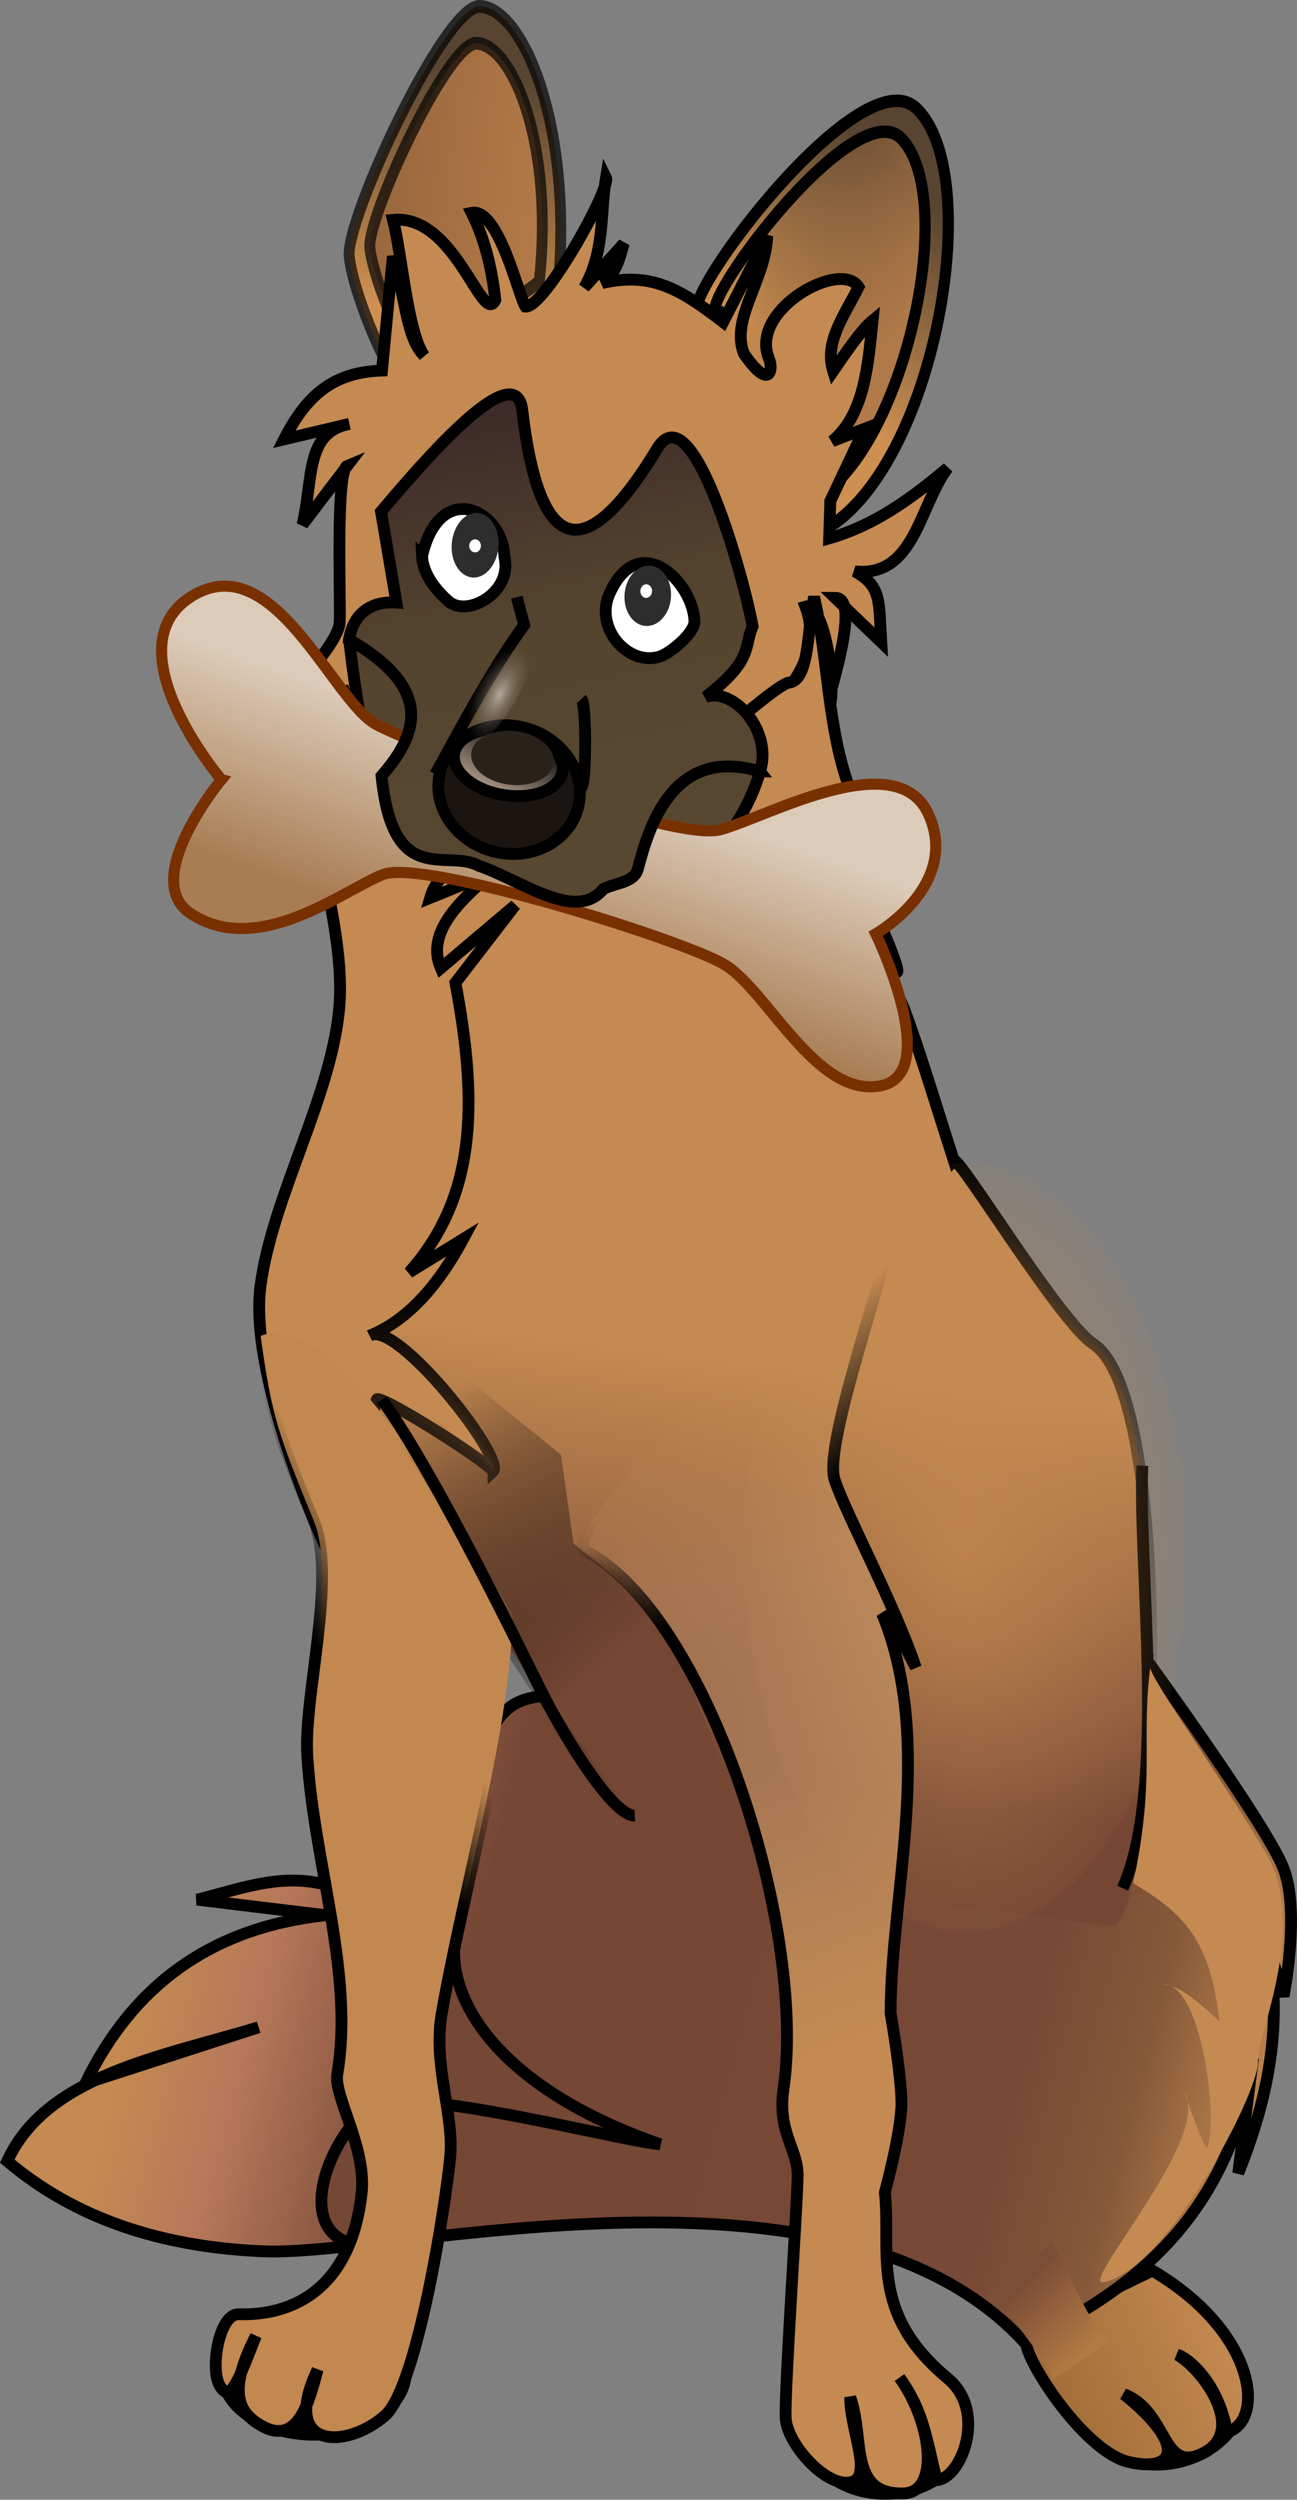
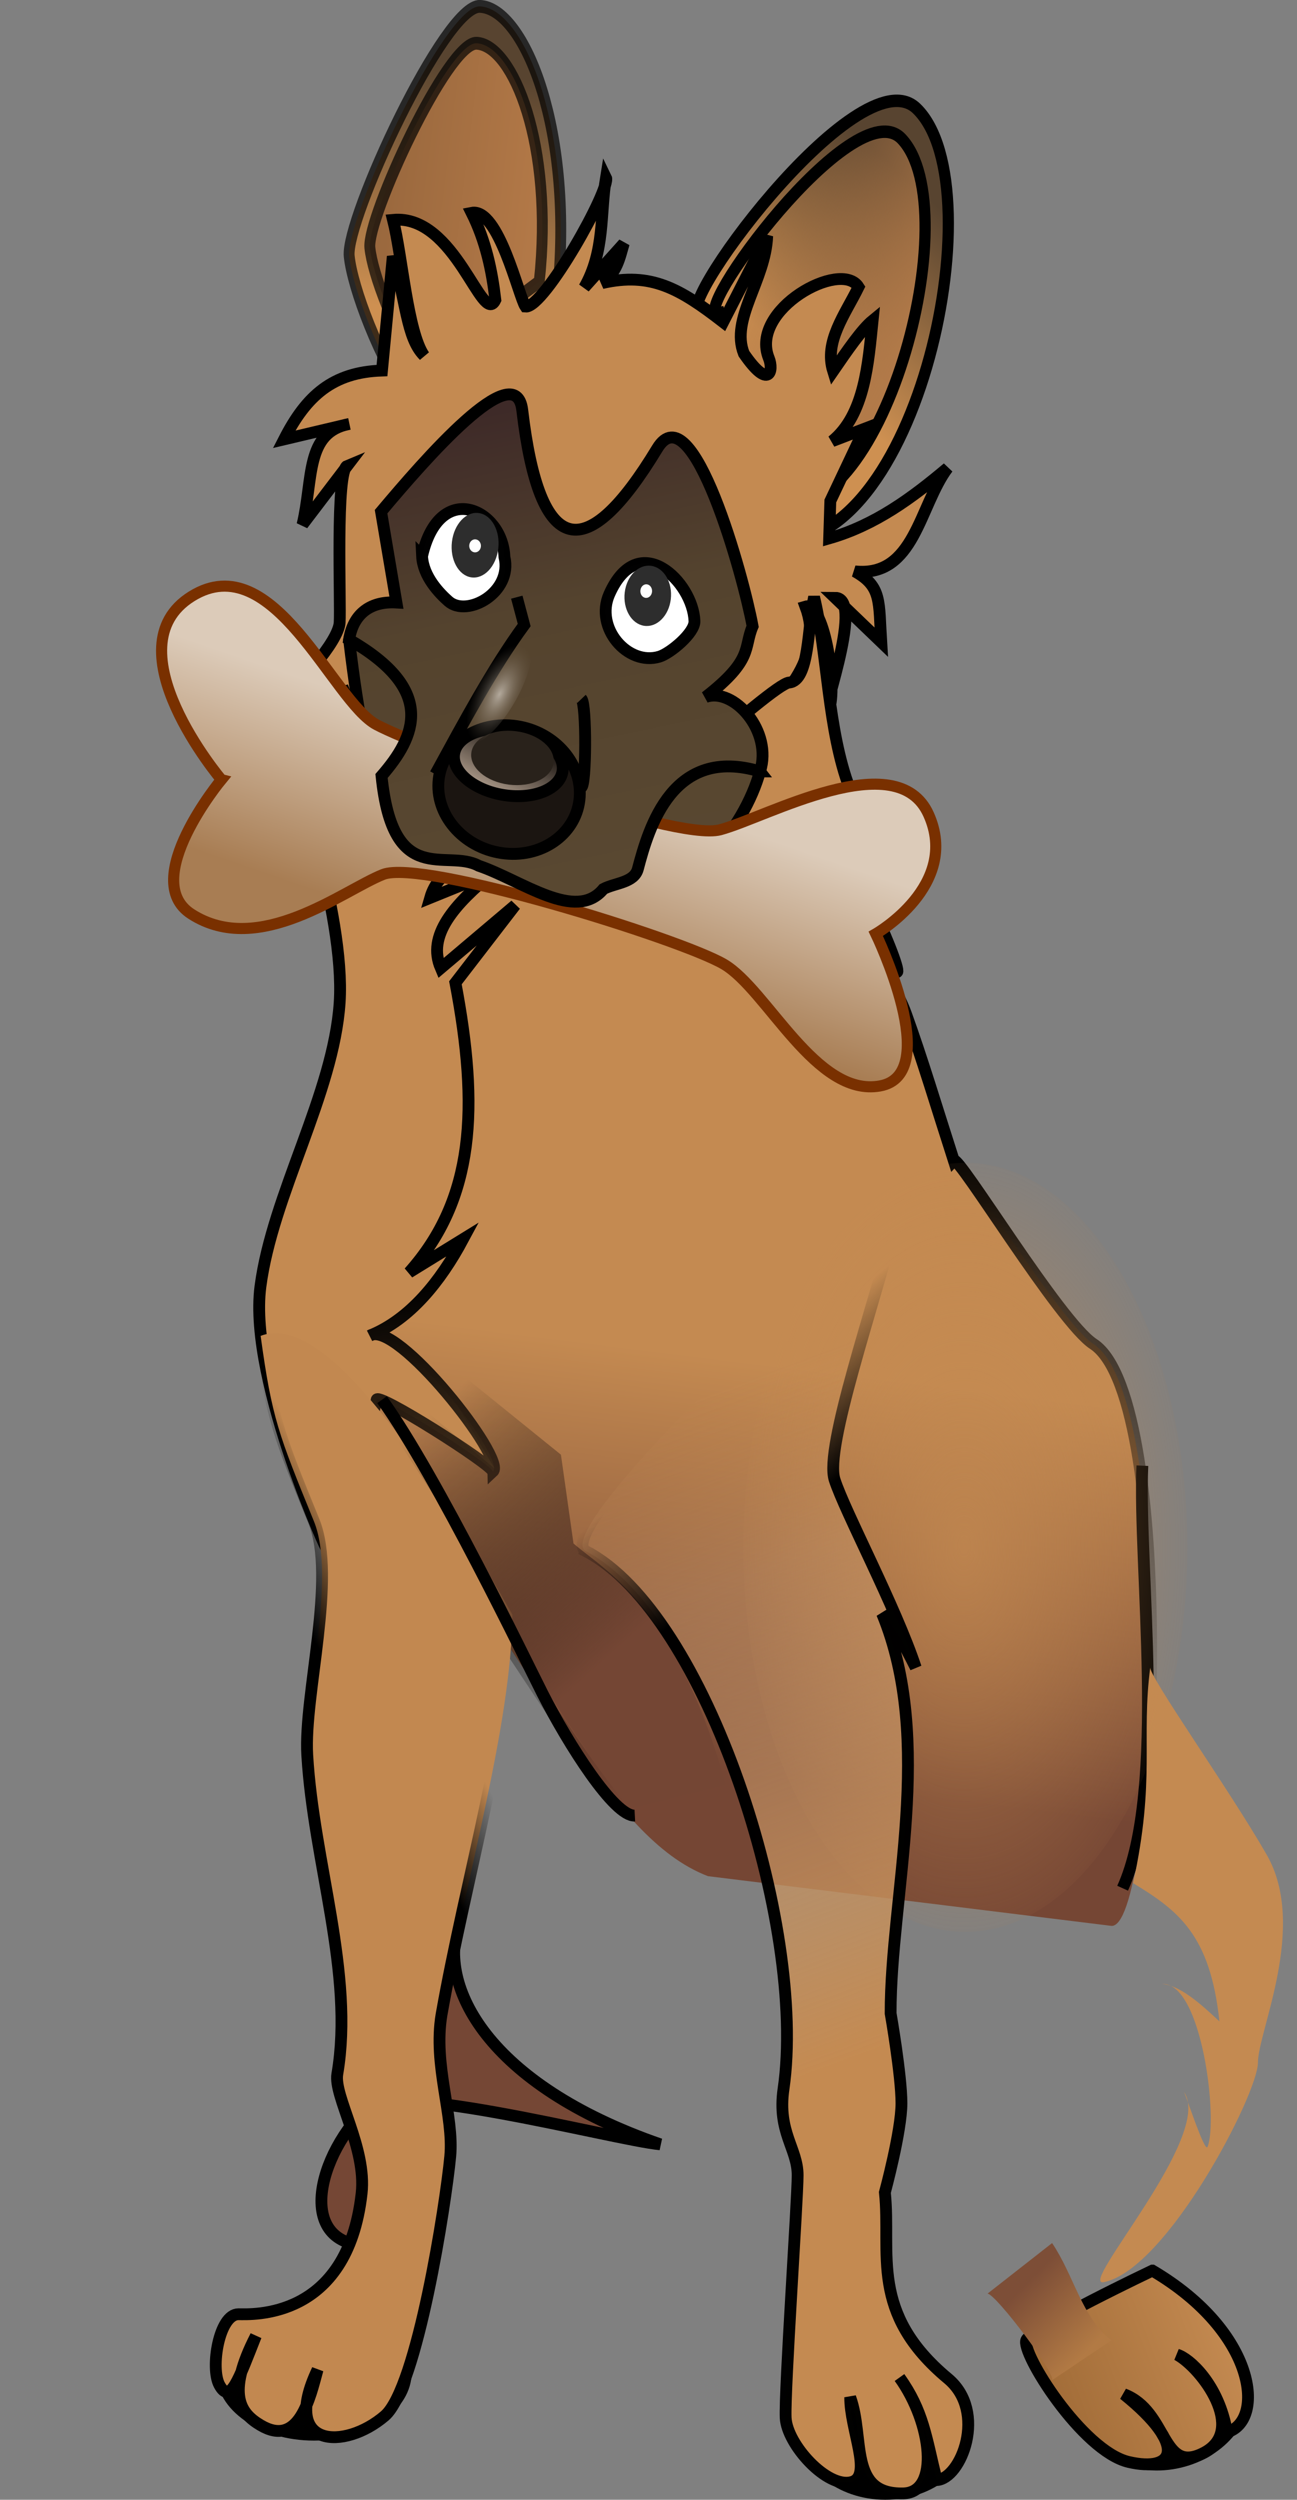
<svg xmlns="http://www.w3.org/2000/svg" xmlns:ns1="http://sodipodi.sourceforge.net/DTD/sodipodi-0.dtd" xmlns:ns2="http://www.inkscape.org/namespaces/inkscape" xmlns:xlink="http://www.w3.org/1999/xlink" width="109.881" height="211.742" version="1.1" style="stroke-width:0.2" id="svg301" ns1:docname="sage-bone.svg" ns2:version="1.2.2 (b0a8486541, 2022-12-01)">
  <rect width="100%" height="100%" fill="#808080" stroke="none" />
  <ns1:namedview id="namedview303" pagecolor="#ffffff" bordercolor="#666666" borderopacity="1.0" ns2:pageshadow="2" ns2:pageopacity="0.0" ns2:pagecheckerboard="0" showgrid="false" ns2:current-layer="svg301" ns2:snap-global="false" ns2:showpageshadow="2" ns2:deskcolor="#d1d1d1" ns2:zoom="1.3650556" ns2:cx="-38.459972" ns2:cy="48.715964" ns2:window-width="1422" ns2:window-height="719" ns2:window-x="0" ns2:window-y="0" ns2:window-maximized="1" />
  <defs id="defs108">
    <linearGradient ns2:collect="always" id="linearGradient210913">
      <stop style="stop-color:#7d4e37;stop-opacity:1" offset="0" id="stop210909" />
      <stop style="stop-color:#b27a44;stop-opacity:1" offset="1" id="stop210911" />
    </linearGradient>
    <linearGradient ns2:collect="always" id="linearGradient209795">
      <stop style="stop-color:#9f6a36;stop-opacity:1" offset="0" id="stop209791" />
      <stop style="stop-color:#c48a51;stop-opacity:1" offset="1" id="stop209793" />
    </linearGradient>
    <linearGradient ns2:collect="always" id="linearGradient196686">
      <stop style="stop-color:#c48a51;stop-opacity:0.741" offset="0" id="stop196682" />
      <stop style="stop-color:#c48a51;stop-opacity:0.066" offset="1" id="stop196684" />
    </linearGradient>
    <linearGradient ns2:collect="always" id="linearGradient182074">
      <stop style="stop-color:#c48a51;stop-opacity:1;" offset="0" id="stop182070" />
      <stop style="stop-color:#d1a57a;stop-opacity:0.282" offset="0.726" id="stop186978" />
      <stop style="stop-color:#c28850;stop-opacity:0.05" offset="1" id="stop182072" />
    </linearGradient>
    <linearGradient ns2:collect="always" id="linearGradient181716">
      <stop style="stop-color:#000000;stop-opacity:1;" offset="0" id="stop181712" />
      <stop style="stop-color:#000000;stop-opacity:0;" offset="1" id="stop181714" />
    </linearGradient>
    <linearGradient ns2:collect="always" id="linearGradient176255">
      <stop style="stop-color:#744634;stop-opacity:1" offset="0" id="stop176251" />
      <stop style="stop-color:#000000;stop-opacity:0;" offset="1" id="stop176253" />
    </linearGradient>
    <linearGradient ns2:collect="always" id="linearGradient174774">
      <stop style="stop-color:#000000;stop-opacity:1;" offset="0" id="stop174770" />
      <stop style="stop-color:#000000;stop-opacity:0;" offset="1" id="stop174772" />
    </linearGradient>
    <linearGradient ns2:collect="always" id="linearGradient129823">
      <stop style="stop-color:#c48a51;stop-opacity:1;" offset="0" id="stop129819" />
      <stop style="stop-color:#754634;stop-opacity:1" offset="1" id="stop129821" />
    </linearGradient>
    <linearGradient ns2:collect="always" id="linearGradient129321">
      <stop style="stop-color:#000000;stop-opacity:1;" offset="0" id="stop129317" />
      <stop style="stop-color:#000000;stop-opacity:0;" offset="1" id="stop129319" />
    </linearGradient>
    <linearGradient ns2:collect="always" id="linearGradient94327">
      <stop style="stop-color:#c48a51;stop-opacity:1" offset="0" id="stop94323" />
      <stop style="stop-color:#b6785a;stop-opacity:1" offset="0.105" id="stop128243" />
      <stop style="stop-color:#744634;stop-opacity:1" offset="0.279" id="stop94523" />
      <stop style="stop-color:#784936;stop-opacity:1" offset="0.78" id="stop94589" />
      <stop style="stop-color:#865939;stop-opacity:1" offset="0.881" id="stop128885" />
      <stop style="stop-color:#c0874f;stop-opacity:1" offset="1" id="stop94325" />
    </linearGradient>
    <linearGradient ns2:collect="always" id="linearGradient54499">
      <stop style="stop-color:#584430;stop-opacity:1" offset="0" id="stop54495" />
      <stop style="stop-color:#ce9051;stop-opacity:1" offset="1" id="stop54497" />
    </linearGradient>
    <linearGradient ns2:collect="always" id="linearGradient53777">
      <stop style="stop-color:#b27a49;stop-opacity:1" offset="0" id="stop53773" />
      <stop style="stop-color:#9b6a40;stop-opacity:0" offset="1" id="stop53775" />
    </linearGradient>
    <linearGradient ns2:collect="always" id="linearGradient53769">
      <stop style="stop-color:#b57a48;stop-opacity:1" offset="0" id="stop53765" />
      <stop style="stop-color:#98673d;stop-opacity:1" offset="1" id="stop53767" />
    </linearGradient>
    <linearGradient ns2:collect="always" id="linearGradient49041">
      <stop style="stop-color:#594831;stop-opacity:1" offset="0" id="stop49037" />
      <stop style="stop-color:#54432e;stop-opacity:1" offset="0.583" id="stop49493" />
      <stop style="stop-color:#3e2a28;stop-opacity:1" offset="1" id="stop49039" />
    </linearGradient>
    <linearGradient ns2:collect="always" id="linearGradient48715">
      <stop style="stop-color:#dfc9b4;stop-opacity:1" offset="0" id="stop48711" />
      <stop style="stop-color:#dfc9b4;stop-opacity:0" offset="1" id="stop48713" />
    </linearGradient>
    <linearGradient ns2:collect="always" id="linearGradient47371">
      <stop style="stop-color:#d7d0c6;stop-opacity:0.725" offset="0" id="stop47367" />
      <stop style="stop-color:#695b49;stop-opacity:0" offset="1" id="stop47369" />
    </linearGradient>
    <linearGradient id="id14">
      <stop offset="0" style="stop-color:#4c4b1f;stop-opacity:1" id="stop2" />
      <stop offset="1" style="stop-color:#ecffba;stop-opacity:0" id="stop4" />
    </linearGradient>
    <linearGradient id="id13">
      <stop offset="0" style="stop-color:#5e5d26;stop-opacity:1" id="stop7" />
      <stop offset="1" style="stop-color:#ecffba;stop-opacity:1" id="stop9" />
    </linearGradient>
    <linearGradient id="id11">
      <stop offset="0" style="stop-color:#c4a000;stop-opacity:0" id="stop12" />
      <stop offset="1" style="stop-color:white;stop-opacity:1" id="stop14" />
    </linearGradient>
    <linearGradient id="id9">
      <stop offset="0" style="stop-color:#a7a748;stop-opacity:1" id="stop17" />
      <stop offset="0.257" style="stop-color:#5f5f29;stop-opacity:1" id="stop19" />
      <stop offset="1" style="stop-color:#5a5a27;stop-opacity:0" id="stop21" />
    </linearGradient>
    <linearGradient id="id10">
      <stop offset="0" style="stop-color:#5a5a27;stop-opacity:1" id="stop24" />
      <stop offset="1" style="stop-color:#5a5a27;stop-opacity:0" id="stop26" />
    </linearGradient>
    <linearGradient id="id12">
      <stop offset="0" style="stop-color:white;stop-opacity:1" id="stop29" />
      <stop offset="1" style="stop-color:white;stop-opacity:0" id="stop31" />
    </linearGradient>
    <linearGradient id="id8">
      <stop offset="0" style="stop-color:#ab9f92;stop-opacity:1" id="stop34" />
      <stop offset="0.343" style="stop-color:#a99e91;stop-opacity:1" id="stop36" />
      <stop offset="1" style="stop-color:#ab9f92;stop-opacity:1" id="stop38" />
    </linearGradient>
    <linearGradient id="id7">
      <stop offset="0" style="stop-color:#c6c6a2;stop-opacity:1" id="stop41" />
      <stop offset="0.46" style="stop-color:#ebebde;stop-opacity:1" id="stop43" />
      <stop offset="1" style="stop-color:#c6c6a2;stop-opacity:1" id="stop45" />
    </linearGradient>
    <linearGradient id="id6">
      <stop offset="0" style="stop-color:#a1a16f;stop-opacity:1" id="stop48" />
      <stop offset="1" style="stop-color:#c5c5a1;stop-opacity:1" id="stop50" />
    </linearGradient>
    <linearGradient id="id5">
      <stop offset="0" style="stop-color:white;stop-opacity:1" id="stop53" />
      <stop offset="1" style="stop-color:white;stop-opacity:0" id="stop55" />
    </linearGradient>
    <linearGradient id="id4">
      <stop offset="0" style="stop-color:#8b8b55;stop-opacity:1" id="stop58" />
      <stop offset="0.278" style="stop-color:#8e8e58;stop-opacity:1" id="stop60" />
      <stop offset="0.427" style="stop-color:#a0a069;stop-opacity:1" id="stop62" />
      <stop offset="0.748" style="stop-color:#65653d;stop-opacity:1" id="stop64" />
      <stop offset="1" style="stop-color:#7a7a43;stop-opacity:1" id="stop66" />
    </linearGradient>
    <linearGradient id="id3">
      <stop offset="0" style="stop-color:#f18752;stop-opacity:1" id="stop69" />
      <stop offset="1" style="stop-color:#f5ff53;stop-opacity:1" id="stop71" />
    </linearGradient>
    <linearGradient id="id2">
      <stop offset="0" style="stop-color:#adad7f;stop-opacity:1" id="stop74" />
      <stop offset="1" style="stop-color:#d1d1b7;stop-opacity:1" id="stop76" />
    </linearGradient>
    <linearGradient id="id1">
      <stop offset="0" style="stop-color:#5f6133;stop-opacity:1" id="stop79" />
      <stop offset="0.336" style="stop-color:#41451d;stop-opacity:1" id="stop81" />
      <stop offset="1" style="stop-color:#d5d6bd;stop-opacity:1" id="stop83" />
    </linearGradient>
    <linearGradient id="id19" gradientTransform="translate(-7.979,62.245)" xlink:href="#id1" x1="30.3" y1="59.4" x2="30.2" y2="53.8" gradientUnits="userSpaceOnUse" />
    <linearGradient id="id20" gradientTransform="translate(-47.651,19.306)" xlink:href="#id2" x1="25.1" y1="40.4" x2="24.3" y2="38.7" gradientUnits="userSpaceOnUse" />
    <linearGradient id="id37" gradientTransform="translate(-47.651,19.306)" xlink:href="#id2" x1="25.1" y1="40.4" x2="24.3" y2="38.7" gradientUnits="userSpaceOnUse" />
    <linearGradient id="id18" gradientTransform="translate(18.679,3.093)" xlink:href="#id3" x1="42.6" y1="-28.9" x2="56.7" y2="-28.9" gradientUnits="userSpaceOnUse" />
    <linearGradient id="id55" gradientTransform="translate(18.679,3.093)" xlink:href="#id3" x1="42.6" y1="-28.9" x2="56.7" y2="-28.9" gradientUnits="userSpaceOnUse" />
    <linearGradient id="id56" gradientTransform="translate(18.679,3.093)" xlink:href="#id3" x1="42.6" y1="-28.9" x2="56.7" y2="-28.9" gradientUnits="userSpaceOnUse" />
    <linearGradient id="id15" gradientTransform="translate(15.868,5.305)" xlink:href="#id4" x1="17" y1="128.6" x2="31.4" y2="128.9" gradientUnits="userSpaceOnUse" />
    <radialGradient id="id16" r="7.048" fx="37.018" fy="171.495" cx="37" cy="171.5" gradientTransform="matrix(0.036,0.512,-0.767,0.054,163.029,135.112)" xlink:href="#id5" gradientUnits="userSpaceOnUse" />
    <radialGradient id="id17" r="7.917" fx="34.313" fy="157.013" cx="34.3" cy="157" gradientTransform="matrix(0.632,0,0,1.581,12.617,-91.284)" xlink:href="#id5" gradientUnits="userSpaceOnUse" />
    <linearGradient id="id59" gradientTransform="translate(139.745,-88.172)" xlink:href="#id6" x1="-68.5" y1="129" x2="-68.5" y2="134.2" gradientUnits="userSpaceOnUse" />
    <linearGradient id="id58" gradientTransform="translate(139.745,-88.172)" xlink:href="#id7" x1="-80.1" y1="126.6" x2="-56.4" y2="126.5" gradientUnits="userSpaceOnUse" />
    <linearGradient id="id57" xlink:href="#id8" x1="55.1" y1="45" x2="86.8" y2="45" gradientUnits="userSpaceOnUse" />
    <linearGradient id="id60" gradientTransform="translate(-45.016,11.742)" xlink:href="#id9" x1="30.6" y1="124.3" x2="33.9" y2="116.1" gradientUnits="userSpaceOnUse" />
    <linearGradient id="id61" gradientTransform="translate(-45.016,11.742)" xlink:href="#id10" x1="47.1" y1="119.8" x2="43" y2="110.6" gradientUnits="userSpaceOnUse" />
    <linearGradient id="id62" xlink:href="#id11" x1="11.2" y1="124" x2="10.8" y2="119.1" gradientUnits="userSpaceOnUse" />
    <radialGradient id="id63" r="23.661" fx="94.925" fy="120.604" cx="94.9" cy="120.6" gradientTransform="matrix(0.631,0.073,-0.029,0.243,30.656,-68.552)" xlink:href="#id12" gradientUnits="userSpaceOnUse" />
    <linearGradient id="id68" gradientTransform="translate(0.882,1.237)" xlink:href="#id13" x1="26.7" y1="130.3" x2="25" y2="122.4" gradientUnits="userSpaceOnUse" />
    <linearGradient id="id69" gradientTransform="translate(0.882,1.237)" xlink:href="#id14" x1="30.8" y1="128.3" x2="24.8" y2="123.8" gradientUnits="userSpaceOnUse" />
    <linearGradient id="id65" gradientTransform="translate(11.494,31.348)" xlink:href="#id14" x1="30.8" y1="128.3" x2="24.8" y2="123.8" gradientUnits="userSpaceOnUse" />
    <linearGradient id="id64" gradientTransform="translate(11.494,31.348)" xlink:href="#id13" x1="26.7" y1="130.3" x2="25" y2="122.4" gradientUnits="userSpaceOnUse" />
    <linearGradient id="id66" gradientTransform="translate(11.494,31.348)" xlink:href="#id13" x1="26.7" y1="130.3" x2="25" y2="122.4" gradientUnits="userSpaceOnUse" />
    <linearGradient id="id67" gradientTransform="translate(11.494,31.348)" xlink:href="#id14" x1="30.8" y1="128.3" x2="24.8" y2="123.8" gradientUnits="userSpaceOnUse" />
    <radialGradient ns2:collect="always" xlink:href="#linearGradient47371" id="radialGradient47373" cx="165.823" cy="75.506" fx="165.823" fy="75.506" r="1.599" gradientTransform="matrix(1.349,0.242,-0.223,2.83,-273.572,-231.359)" gradientUnits="userSpaceOnUse" />
    <linearGradient ns2:collect="always" xlink:href="#linearGradient48715" id="linearGradient48717" x1="173.704" y1="85.386" x2="171.445" y2="77.97" gradientUnits="userSpaceOnUse" gradientTransform="matrix(0.822,0,0,0.927,-190.923,-17.342)" />
    <linearGradient ns2:collect="always" xlink:href="#linearGradient49041" id="linearGradient49043" x1="159.698" y1="90.207" x2="173.561" y2="48.114" gradientUnits="userSpaceOnUse" gradientTransform="matrix(-0.827,-0.122,-0.11,0.921,193.209,11.165)" />
    <linearGradient ns2:collect="always" xlink:href="#linearGradient53769" id="linearGradient53771" x1="173.612" y1="33.321" x2="192.764" y2="33.321" gradientUnits="userSpaceOnUse" gradientTransform="matrix(-0.887,-0.129,-0.129,0.886,-104.553,-3.222)" />
    <linearGradient ns2:collect="always" xlink:href="#linearGradient53777" id="linearGradient53779" x1="132.473" y1="38.343" x2="151.64" y2="38.343" gradientUnits="userSpaceOnUse" gradientTransform="matrix(-0.819,-0.363,-0.363,0.819,-128.118,60.626)" />
    <linearGradient ns2:collect="always" xlink:href="#linearGradient54499" id="linearGradient54501" x1="183.897" y1="20.516" x2="184.71" y2="43.269" gradientUnits="userSpaceOnUse" gradientTransform="matrix(-0.887,-0.129,-0.129,0.886,-104.553,-3.222)" />
    <linearGradient ns2:collect="always" xlink:href="#linearGradient54499" id="linearGradient58346" x1="141.987" y1="23.465" x2="145.991" y2="42.5" gradientUnits="userSpaceOnUse" gradientTransform="matrix(-0.819,-0.363,-0.363,0.819,-128.118,60.626)" />
    <linearGradient ns2:collect="always" xlink:href="#linearGradient94327" id="linearGradient107839" x1="-311.807" y1="198.847" x2="-210.554" y2="228.615" gradientUnits="userSpaceOnUse" gradientTransform="matrix(0.898,0,0,1,295.38,-44.922)" />
    <linearGradient ns2:collect="always" xlink:href="#linearGradient129321" id="linearGradient129323" x1="-259.929" y1="117.101" x2="-254.052" y2="163.144" gradientUnits="userSpaceOnUse" gradientTransform="matrix(0.898,0,0,1,300.399,-12.86)" />
    <linearGradient ns2:collect="always" xlink:href="#linearGradient129823" id="linearGradient129825" x1="-258.555" y1="128.732" x2="-262.44" y2="163.517" gradientUnits="userSpaceOnUse" gradientTransform="matrix(0.898,0,0,1,300.399,-12.86)" />
    <linearGradient ns2:collect="always" xlink:href="#linearGradient174774" id="linearGradient174776" x1="-304.574" y1="152.308" x2="-298.206" y2="148.394" gradientUnits="userSpaceOnUse" gradientTransform="matrix(0.898,0,0,1,300.399,-12.86)" />
    <linearGradient ns2:collect="always" xlink:href="#linearGradient176255" id="linearGradient176257" x1="-276.349" y1="152.585" x2="-293.049" y2="131.84" gradientUnits="userSpaceOnUse" gradientTransform="matrix(0.898,0,0,1,300.399,-12.86)" />
    <linearGradient ns2:collect="always" xlink:href="#linearGradient181716" id="linearGradient181718" x1="-259.907" y1="141.614" x2="-266.904" y2="132.651" gradientUnits="userSpaceOnUse" gradientTransform="matrix(0.898,0,0,1,300.399,-12.86)" />
    <linearGradient ns2:collect="always" xlink:href="#linearGradient182074" id="linearGradient182076" x1="-254.635" y1="187.353" x2="-272.835" y2="132.52" gradientUnits="userSpaceOnUse" gradientTransform="matrix(0.898,0,0,1,300.399,-12.86)" />
    <radialGradient ns2:collect="always" xlink:href="#linearGradient196686" id="radialGradient196688" cx="-245.433" cy="153.429" fx="-245.433" fy="153.429" r="20.954" gradientTransform="matrix(0.898,0,0,1.554,302.072,-107.437)" gradientUnits="userSpaceOnUse" />
    <linearGradient ns2:collect="always" xlink:href="#linearGradient209795" id="linearGradient209797" x1="-237.577" y1="214.616" x2="-219.814" y2="207.037" gradientUnits="userSpaceOnUse" gradientTransform="matrix(0.898,0,0,1,300.577,-12.728)" />
    <linearGradient ns2:collect="always" xlink:href="#linearGradient210913" id="linearGradient210915" x1="-236.998" y1="206.186" x2="-231.527" y2="212.184" gradientUnits="userSpaceOnUse" gradientTransform="matrix(0.898,0,0,1,299.867,-12.86)" />
    <linearGradient ns2:collect="always" xlink:href="#linearGradient10228" id="linearGradient10230" x1="-342.296" y1="244.615" x2="-346.898" y2="288.833" gradientUnits="userSpaceOnUse" gradientTransform="matrix(0.366,0.085,-0.085,0.366,186.919,2.265)" />
    <linearGradient ns2:collect="always" id="linearGradient10228">
      <stop style="stop-color:#dccbb9;stop-opacity:1" offset="0" id="stop10224" />
      <stop style="stop-color:#a87d53;stop-opacity:1" offset="1" id="stop10226" />
    </linearGradient>
    <linearGradient ns2:collect="always" xlink:href="#linearGradient49041" id="linearGradient1415" gradientUnits="userSpaceOnUse" gradientTransform="matrix(-0.827,-0.122,-0.11,0.921,193.209,11.165)" x1="159.698" y1="90.207" x2="173.561" y2="48.114" />
  </defs>
  <ellipse style="color:#000000;overflow:visible;fill:#000000;fill-opacity:1;stroke:none;stroke-width:1;stroke-miterlimit:4;stroke-dasharray:none;stroke-opacity:0.243;stop-color:#000000" id="ellipse204593" cx="65.712" cy="218.777" rx="7.158" ry="5.762" transform="matrix(0.981,-0.194,0.157,0.988,0,0)" />
  <path style="fill:url(#linearGradient209797);fill-opacity:1;fill-rule:evenodd;stroke:#000000;stroke-width:1px;stroke-linecap:butt;stroke-linejoin:miter;stroke-opacity:1" d="m 97.631,192.33 c 8.913,5.255 9.553,12.787 6.313,13.695 -0.68,-4.086 -3.215,-6.286 -4.217,-6.571 2.089,1.134 5.96,6.362 2.292,8.295 -3.667,1.933 -3.008,-3.508 -6.805,-4.946 5.474,4.408 4.297,6.647 0.407,5.739 -3.934,-0.918 -9.209,-9.339 -8.66,-10.346 0.58,-1.064 10.669,-5.866 10.669,-5.866 z" id="path164643" ns1:nodetypes="ccczcssc" />
  <ellipse style="color:#000000;overflow:visible;fill:#000000;fill-opacity:1;stroke:none;stroke-width:1;stroke-miterlimit:4;stroke-dasharray:none;stroke-opacity:0.243;stop-color:#000000" id="ellipse204591" cx="75.001" cy="205.754" rx="7.362" ry="5.988" />
  <ellipse style="color:#000000;overflow:visible;fill:#000000;fill-opacity:1;stroke:none;stroke-width:1;stroke-miterlimit:4;stroke-dasharray:none;stroke-opacity:0.243;stop-color:#000000" id="path204399" cx="26.595" cy="200.953" rx="8.282" ry="5.779" />
-   <path style="fill:url(#linearGradient107839);fill-opacity:1;fill-rule:evenodd;stroke:#000000;stroke-width:1px;stroke-linecap:butt;stroke-linejoin:miter;stroke-opacity:1" d="m 97.152,140.612 c 0,0 10.174,13.972 11.594,17.663 1.42,3.691 0,10.808 0,10.808 l -2.603,-8.699 c 3.173,8.527 1.696,16.405 -1.239,23.695 l 1.252,-9.77 c -1.73,12.088 -8.875,19.312 -19.416,24.037 -15.819,-17.098 -53.335,-7.204 -64.358,-7.646 -8.625,-0.346 -15.983,-2.731 -21.769,-7.645 3.333,-7.234 12.855,-8.789 21.296,-11.335 l -14.67,4.745 c 3.926,-8.096 10.431,-13.167 20.349,-14.236 l -10.885,-1.318 c 3.789,-0.943 7.505,-2.446 11.594,-1.054 0,0 3.963,0.659 5.56,-0.396 3.737,-2.465 7.572,-12.522 7.572,-12.522 1.633,-3.362 3.629,-3.078 5.561,-3.427 3.148,5.369 6.509,10.499 11.831,13.445 l 33.836,2.109 c 4.455,-5.877 3.456,-12.26 4.496,-18.454 z" id="path90409" ns1:nodetypes="cscccccsccccccsccccc" />
  <g id="g78465" transform="matrix(0.965,0.055,-0.05,1.074,320.566,-2.915)" style="stroke-width:0.196">
    <path style="fill:url(#linearGradient58346);fill-opacity:1;fill-rule:evenodd;stroke:#000000;stroke-width:0.981px;stroke-linecap:butt;stroke-linejoin:miter;stroke-opacity:1" d="m -262.215,58.655 c 13.345,2.142 19.229,-28.713 11.735,-34.559 -5.318,-4.148 -21.484,18.028 -17.948,17.087 z" id="path10500" ns1:nodetypes="cscc" />
    <path style="fill:url(#linearGradient53779);fill-opacity:1;fill-rule:evenodd;stroke:#000000;stroke-width:0.981px;stroke-linecap:butt;stroke-linejoin:miter;stroke-opacity:1" d="m -261.659,55.93 c 9.931,1.916 16.153,-24.14 9.989,-29.388 -4.351,-3.705 -18.233,15.35 -15.234,14.546 z" id="path11788" ns1:nodetypes="cscc" />
  </g>
  <g id="g66920" transform="matrix(0.898,0,0,1.058,282.691,14.967)" style="stroke-width:0.205">
    <path style="fill:url(#linearGradient54501);fill-opacity:1;fill-rule:evenodd;stroke:#000000;stroke-width:1.028;stroke-linecap:butt;stroke-linejoin:miter;stroke-miterlimit:4;stroke-dasharray:none;stroke-opacity:0.694" d="m -262.248,9.691 c 1.695,-13.374 -3.066,-23.15 -7.266,-23.328 -3.329,-0.141 -12.695,17.06 -12.342,19.997 0.305,2.537 2.835,8.241 5.87,11.99 z" id="path17350" ns1:nodetypes="csscc" />
    <path style="fill:url(#linearGradient53771);fill-opacity:1;fill-rule:evenodd;stroke:#000000;stroke-width:1.028;stroke-linecap:butt;stroke-linejoin:miter;stroke-miterlimit:4;stroke-dasharray:none;stroke-opacity:0.694" d="m -263.925,8.405 c 1.389,-10.947 -2.488,-18.945 -5.912,-19.089 -2.712,-0.114 -10.355,13.968 -10.069,16.372 0.247,2.076 2.307,6.744 4.78,9.81 z" id="path18513" ns1:nodetypes="csscc" />
  </g>
  <path style="fill:#c48a51;fill-opacity:1;fill-rule:evenodd;stroke:#000000;stroke-width:1px;stroke-linecap:butt;stroke-linejoin:miter;stroke-opacity:1" d="m 27.584,130.978 c 0.661,1.631 -6.578,-13.868 -5.521,-21.996 1.011,-7.768 6.197,-16.357 6.711,-24.047 0.512,-7.658 -4.299,-21.119 -4.299,-21.119 1.406,-1.895 2.379,-3.951 5.117,-5.351 -2.233,0.529 -4.603,2.72 -6.692,1.491 2.395,-1.775 5.767,-5.601 5.874,-7.215 0.108,-1.614 -0.363,-12.879 0.651,-13.29 l -3.798,4.988 c 0.932,-3.87 0.201,-7.814 3.964,-8.53 l -5.522,1.305 c 1.888,-3.697 4.128,-5.691 8.292,-5.827 l 0.915,-9.667 c 1.13,3.672 1.134,6.894 2.654,8.41 -1.403,-2.023 -1.853,-8.416 -2.633,-11.507 5.305,-0.507 7.569,9.132 8.67,6.779 -0.294,-2.537 -0.823,-4.991 -2.009,-7.375 2.288,-0.452 3.99,7.114 4.559,7.944 1.591,0.157 7.272,-10.039 6.823,-10.939 -0.509,3.107 -0.072,6.214 -1.84,9.32 l 3.346,-3.728 c -0.354,1.215 -0.577,2.478 -1.841,3.355 4.147,-0.949 6.578,0.457 10.26,3.306 l 3.732,-7.291 c -0.141,3.758 -3.141,7.013 -1.974,9.961 2.158,3.144 2.531,1.421 2.113,0.388 -1.673,-4.132 6.121,-8.392 7.6,-6.033 -1.147,2.338 -2.93,4.622 -2.155,7.125 1.219,-1.773 2.436,-3.544 3.346,-4.287 -0.368,3.585 -0.652,7.975 -3.425,10.22 l 2.736,-1.048 -2.893,6.118 -0.099,3.164 c 3.926,-1.127 7.048,-3.449 10.039,-5.965 -2.417,3.208 -2.788,9.295 -7.863,8.761 2.302,1.289 2.019,2.544 2.234,5.993 l -3.907,-3.756 c 2.668,0 -1.684,11.273 -0.631,9.68 0.934,-1.412 -0.224,-9.437 -1.879,-8.934 3.22,8.662 -13.317,14.274 -18.069,22.928 L 41.639,138.248 c -4.943,-5.64 -4.641,-9.324 -14.055,-7.27 z" id="path61304" ns1:nodetypes="cssccczccccccccccccccccccccccccccccccscccc" />
  <path style="fill:url(#linearGradient129825);fill-opacity:1;fill-rule:evenodd;stroke:url(#linearGradient129323);stroke-width:1px;stroke-linecap:butt;stroke-linejoin:miter;stroke-opacity:1" d="m 94.104,163.125 -34.127,-4.204 c -8.565,-3.287 -13.855,-17.106 -27.906,-34.811 0.458,-3.338 -1.464,-1.056 -0.156,-5.518 -0.196,-0.864 9.809,5.472 9.842,6.058 1.16,-1.073 -8.16,-12.909 -10.411,-11.52 3.378,-1.365 5.958,-4.568 7.887,-8.17 l -4.574,2.819 c 5.568,-6.233 5.926,-13.957 3.924,-24.531 l 5.067,-6.577 -6.305,5.336 c -1.185,-2.764 1.105,-5.377 4.483,-8.143 l -5.383,2.19 c 1.479,-5.15 10.028,-2.883 12.422,-4.046 3.277,-1.593 16.512,-14.073 17.985,-14.194 1.74,-0.144 1.559,-4.757 2.116,-7.242 1.16,4.812 1.125,11.233 3.021,16.221 -3.356,0.785 -6.11,2.315 -8.463,4.342 l 6.04,-2.188 c -3.642,2.247 -4.853,5.065 -6.474,7.786 2.753,-2.33 6.019,-11.803 9.314,-4.496 l -2.755,-0.282 c 1.755,-1.91 7.079,10.793 6.304,10.376 -0.853,-0.458 -6.389,-6.113 -6.389,-6.113 2.484,3.159 5.761,5.735 7.182,9.649 1.328,3.658 2.711,8.257 4.05,12.421 0.419,-0.467 8.981,13.699 11.831,15.554 7.254,4.721 5.308,49.987 1.475,49.283 z" id="path78624" ns1:nodetypes="cccccccccccccsscccccccscscsc" />
  <path style="font-variation-settings:normal;opacity:1;vector-effect:none;fill:url(#linearGradient1415);fill-opacity:1;fill-rule:evenodd;stroke:#000000;stroke-width:1.002;stroke-linecap:butt;stroke-linejoin:miter;stroke-miterlimit:4;stroke-dasharray:none;stroke-dashoffset:0;stroke-opacity:1;-inkscape-stroke:none;stop-color:#000000;stop-opacity:1" d="m 64.387,65.347 c -9.069,-11.756 -33.073,-18.468 -34.81,-11.17 1.737,14.743 3.006,10.206 1.931,12.328 0.507,8.245 17.989,10.539 19.61,8.798 7.013,1.682 11.983,-5.275 13.268,-9.956 z" id="path1359" ns1:nodetypes="ccccc" />
  <path style="font-family:'Comic Sans MS';fill:url(#linearGradient10230);fill-opacity:1;fill-rule:evenodd;stroke:#793000;stroke-width:0.94;stroke-linecap:butt;stroke-linejoin:miter;stroke-miterlimit:4;stroke-dasharray:none;stroke-opacity:1" d="m 18.756,66.041 c 0,0 -9.465,-11.2 -2.52,-15.528 6.945,-4.328 11.936,8.897 15.666,10.876 3.729,1.979 25.194,9.949 29.119,8.895 3.925,-1.053 14.965,-7.292 17.654,-1.284 2.689,6.007 -4.479,10.098 -4.479,10.098 0,0 5.771,11.92 0.349,12.889 -5.422,0.968 -9.543,-8.142 -13.2,-10.304 -3.658,-2.162 -25.511,-8.952 -28.894,-7.611 -3.383,1.34 -10.495,7.049 -16.244,3.35 -4.487,-2.887 2.55,-11.381 2.55,-11.381 z" id="path6132" ns1:nodetypes="cszzscszzsc" />
  <path style="fill:url(#linearGradient49043);fill-opacity:1;fill-rule:evenodd;stroke:#000000;stroke-width:1.002;stroke-linecap:butt;stroke-linejoin:miter;stroke-miterlimit:4;stroke-dasharray:none;stroke-opacity:1" d="m 64.387,65.347 c 1.106,-3.422 -2.247,-7.16 -4.608,-6.307 4.086,-3.177 3.201,-4.155 3.982,-5.986 -0.749,-4.118 -5.102,-19.985 -8.081,-15.062 -6.007,9.926 -9.958,9.335 -11.435,-3.253 -0.553,-4.718 -8.309,4.261 -11.961,8.602 l 1.301,7.695 c -2.37,-0.138 -3.697,1.13 -4.007,3.141 7.431,4.274 5.65,8.21 2.745,11.551 0.965,9.592 5.501,6.123 8.23,7.605 3.692,1.261 8.215,4.814 10.567,1.97 0.986,-0.518 2.61,-0.523 2.921,-1.703 0.94,-3.565 2.96,-10.466 10.347,-8.253 z" id="path3666" ns1:nodetypes="cccssccccccsc" />
  <path style="fill:#ffffff;fill-rule:evenodd;stroke:#000000;stroke-width:1px;stroke-linecap:butt;stroke-linejoin:miter;stroke-opacity:0.996" d="m 58.835,52.609 c 0.036,1.01 -2.058,2.739 -2.978,3.016 -2.672,0.805 -5.497,-2.445 -4.236,-5.295 2.483,-5.613 7.097,-1.022 7.214,2.279 z" id="path24163" ns1:nodetypes="ssss" />
  <path style="fill:#ffffff;fill-rule:evenodd;stroke:#000000;stroke-width:1px;stroke-linecap:butt;stroke-linejoin:miter;stroke-opacity:0.996" d="m 35.757,47.103 c 0.081,1.736 1.495,3.175 2.241,3.831 1.577,1.386 5.447,-0.745 4.737,-3.759 -0.153,-4.088 -5.502,-6.557 -6.978,-0.072 z" id="path25174" ns1:nodetypes="csccc" />
  <ellipse style="color:#000000;overflow:visible;fill:#2d2d2d;fill-opacity:1;stroke:none;stroke-width:1.002;stroke-miterlimit:4;stroke-dasharray:none;stroke-opacity:0.593;stop-color:#000000" id="path25977" cx="-60.491" cy="41.932" rx="1.973" ry="2.557" transform="matrix(-0.989,-0.146,-0.118,0.993,0,0)" />
  <ellipse style="color:#000000;overflow:visible;fill:#2d2d2d;fill-opacity:1;stroke:none;stroke-width:1.002;stroke-miterlimit:4;stroke-dasharray:none;stroke-opacity:0.593;stop-color:#000000" id="ellipse26095" cx="-45.449" cy="39.826" rx="1.984" ry="2.742" transform="matrix(-0.989,-0.146,-0.118,0.993,0,0)" />
  <ellipse style="color:#000000;overflow:visible;fill:#ffffff;fill-opacity:1;stroke:none;stroke-width:1.002;stroke-miterlimit:4;stroke-dasharray:none;stroke-opacity:0.593;stop-color:#000000" id="path26119" cx="-60.314" cy="41.554" rx="0.497" ry="0.576" transform="matrix(-0.989,-0.146,-0.118,0.993,0,0)" />
  <ellipse style="color:#000000;overflow:visible;fill:#ffffff;fill-opacity:1;stroke:none;stroke-width:1.002;stroke-miterlimit:4;stroke-dasharray:none;stroke-opacity:0.593;stop-color:#000000" id="circle26223" cx="-45.454" cy="39.879" transform="matrix(-0.989,-0.146,-0.118,0.993,0,0)" rx="0.497" ry="0.552" />
  <ellipse style="color:#000000;overflow:visible;fill:#1b1511;fill-opacity:1;stroke:#000000;stroke-width:1.002;stroke-miterlimit:4;stroke-dasharray:none;stroke-opacity:1;stop-color:#000000" id="path27741" cx="-50.753" cy="59.89" rx="6.027" ry="5.414" transform="matrix(-0.989,-0.146,-0.118,0.993,0,0)" />
  <ellipse style="color:#000000;overflow:visible;fill:url(#linearGradient48717);fill-opacity:1;stroke:#000000;stroke-width:1;stroke-miterlimit:4;stroke-dasharray:none;stroke-opacity:1;stop-color:#000000" id="path34234" cx="-50.289" cy="57.491" rx="4.648" ry="2.793" transform="matrix(-0.989,-0.149,-0.116,0.993,0,0)" />
  <ellipse style="color:#000000;overflow:visible;fill:#29221b;fill-opacity:1;stroke:none;stroke-width:1.002;stroke-miterlimit:4;stroke-dasharray:none;stroke-opacity:1;stop-color:#000000" id="path37226" cx="-51.795" cy="58.145" rx="3.511" ry="2.281" transform="matrix(-0.992,-0.127,-0.137,0.991,0,0)" />
  <path style="fill:none;fill-rule:evenodd;stroke:#000000;stroke-width:1px;stroke-linecap:butt;stroke-linejoin:miter;stroke-opacity:1" d="m 49.261,59.2 c 0.44,0.462 0.405,7.4 -0.018,7.49" id="path43037" ns1:nodetypes="cc" />
  <path style="fill:none;fill-rule:evenodd;stroke:#000000;stroke-width:1px;stroke-linecap:butt;stroke-linejoin:miter;stroke-opacity:1" d="m 43.782,50.584 0.626,2.358 c -2.658,3.628 -5.082,8.167 -7.524,12.637" id="path43167" ns1:nodetypes="ccc" />
  <ellipse style="color:#000000;overflow:visible;fill:url(#radialGradient47373);fill-opacity:1;stroke:none;stroke-width:1.004;stroke-miterlimit:4;stroke-dasharray:none;stroke-opacity:1;stop-color:#000000" id="path43271" cx="-66.438" cy="22.392" rx="1.731" ry="4.983" transform="matrix(-0.806,-0.592,-0.51,0.86,0,0)" />
  <path style="fill:#754735;fill-opacity:1;fill-rule:evenodd;stroke:#000000;stroke-width:1px;stroke-linecap:butt;stroke-linejoin:miter;stroke-opacity:1" d="m 38.893,162.917 c -1.877,5.271 2.381,13.639 17.035,18.717 -3.989,-0.366 -24.637,-5.95 -25.317,-2.636 -4.375,4.777 -5.426,12.512 2.478,11.04" id="path170213" ns1:nodetypes="cccc" />
  <path style="fill:none;fill-rule:evenodd;stroke:#000000;stroke-width:1px;stroke-linecap:butt;stroke-linejoin:miter;stroke-opacity:1" d="m 96.781,124.151 c -0.382,8.451 2.15,27.34 -1.673,35.791" id="path174234" ns1:nodetypes="cc" />
  <path style="fill:#c28850;fill-opacity:1;fill-rule:evenodd;stroke:url(#linearGradient174776);stroke-width:1px;stroke-linecap:butt;stroke-linejoin:miter;stroke-opacity:1" d="m 22.08,113.157 c 4.447,-1.73 11.401,6.182 21.324,23.597 -0.063,9.363 -3.98,22.454 -5.997,33.894 -0.721,4.295 1.064,8.519 0.736,12.017 -0.372,3.972 -2.791,19.619 -5.55,21.976 -3.415,2.919 -8.86,2.746 -5.689,-3.915 -0.637,2.338 -1.558,6.65 -4.841,4.693 -1.64,-0.977 -2.955,-2.545 -0.384,-7.555 -1.476,3.731 -2.173,5.835 -3.089,4.163 -0.786,-1.433 -0.036,-5.999 1.61,-5.999 1.091,0 9.224,0.515 10.435,-10.226 0.436,-3.87 -2.377,-8.236 -2.057,-10.121 1.449,-8.538 -2.019,-17.946 -2.548,-27.029 -0.297,-5.092 2.52,-14.991 0.556,-19.812 -2.996,-7.349 -3.544,-8.683 -4.505,-15.683 z" id="path133269" ns1:nodetypes="cccsscscssssssc" />
  <path style="fill:url(#linearGradient176257);fill-opacity:1;fill-rule:evenodd;stroke:none;stroke-width:1px;stroke-linecap:butt;stroke-linejoin:miter;stroke-opacity:1" d="m 53.281,153.232 c 0,0 -8.031,-10.812 -10.039,-15.472 -2.008,-4.66 -11.112,-18.089 -11.112,-18.089 l 0.302,-3.222 9.474,7.951 -6.452,-10.936 12.068,9.756 1.064,7.52 c 2.565,2.252 8.726,5.296 12.893,20.442 z" id="path176216" ns1:nodetypes="cscccccccc" />
  <path style="fill:none;fill-rule:evenodd;stroke:#000000;stroke-width:1px;stroke-linecap:butt;stroke-linejoin:miter;stroke-opacity:1" d="m 32.367,118.56 c 4.684,6.524 12.26,22.267 13.593,24.886 2.198,4.316 6.085,10.44 7.822,10.345" id="path189532" ns1:nodetypes="csc" />
  <path style="fill:#c48a51;fill-opacity:1;fill-rule:evenodd;stroke:none;stroke-width:1px;stroke-linecap:butt;stroke-linejoin:miter;stroke-opacity:0.243" d="m 97.451,141.208 c -0.798,6.092 0.467,9.472 -1.455,18.301 3.808,2.324 6.537,4.346 7.311,11.711 -1.697,-1.596 -3.373,-3.042 -4.851,-3.169 3.381,-0.151 4.758,11.546 3.848,13.794 -0.232,0.572 -1.762,-4.203 -2.008,-4.66 2.605,3.676 -9.087,16.593 -6.776,16.124 5.355,-1.085 13.057,-15.954 13.05,-18.593 0,-2.639 4.225,-11.52 0.755,-17.592 -3.134,-5.483 -10.13,-15.318 -9.873,-15.916 z" id="path190202" ns1:nodetypes="ccccscszsc" />
  <ellipse style="color:#000000;overflow:visible;fill:url(#radialGradient196688);fill-opacity:1;stroke:none;stroke-width:1;stroke-miterlimit:4;stroke-dasharray:none;stroke-opacity:0.243;stop-color:#000000" id="path196658" cx="81.785" cy="131.063" rx="18.807" ry="32.572" />
  <path style="fill:url(#linearGradient182076);fill-opacity:1;fill-rule:evenodd;stroke:url(#linearGradient181718);stroke-width:1px;stroke-linecap:butt;stroke-linejoin:miter;stroke-opacity:0.996" d="m 49.649,131.404 c -2.855,-1.474 15.469,-19.533 26.264,-28.208 -1.853,7.391 -6.085,19.415 -5.206,22.145 0.88,2.73 5.161,10.728 6.875,15.91 -1.104,-2.195 -1.748,-3.325 -2.852,-4.575 4.48,10.86 0.704,23.977 0.723,33.868 0,0 0.918,5.24 0.918,7.613 0,2.373 -1.404,7.553 -1.404,7.553 0.538,5.209 -1.369,10.18 5.344,15.772 3.362,2.801 1.106,8.513 -0.962,8.592 -0.901,-3.648 -1.119,-5.862 -3.144,-8.686 2.786,3.881 3.43,9.738 0.334,9.816 -4.705,0.12 -3.264,-4.701 -4.509,-8.139 -0.027,2.71 1.942,6.681 0.11,7.179 -2.06,0.559 -5.473,-3.186 -5.579,-5.445 -0.105,-2.26 1.019,-18.51 1.014,-20.547 0,-2.264 -1.725,-3.65 -1.196,-7.303 2.011,-13.868 -6.565,-40.297 -16.73,-45.545 z" id="path142343" ns1:nodetypes="sczcccscsccscszsss" />
  <path style="fill:url(#linearGradient210915);fill-opacity:1;fill-rule:evenodd;stroke:none;stroke-width:1px;stroke-linecap:butt;stroke-linejoin:miter;stroke-opacity:1" d="m 83.661,194.283 c 0.692,0 6.009,7.053 5.443,7.348 l 5.058,-3.393 c -2.48,-1.873 -3.179,-5.508 -5.029,-8.239" id="path210696" ns1:nodetypes="cccc" />
</svg>